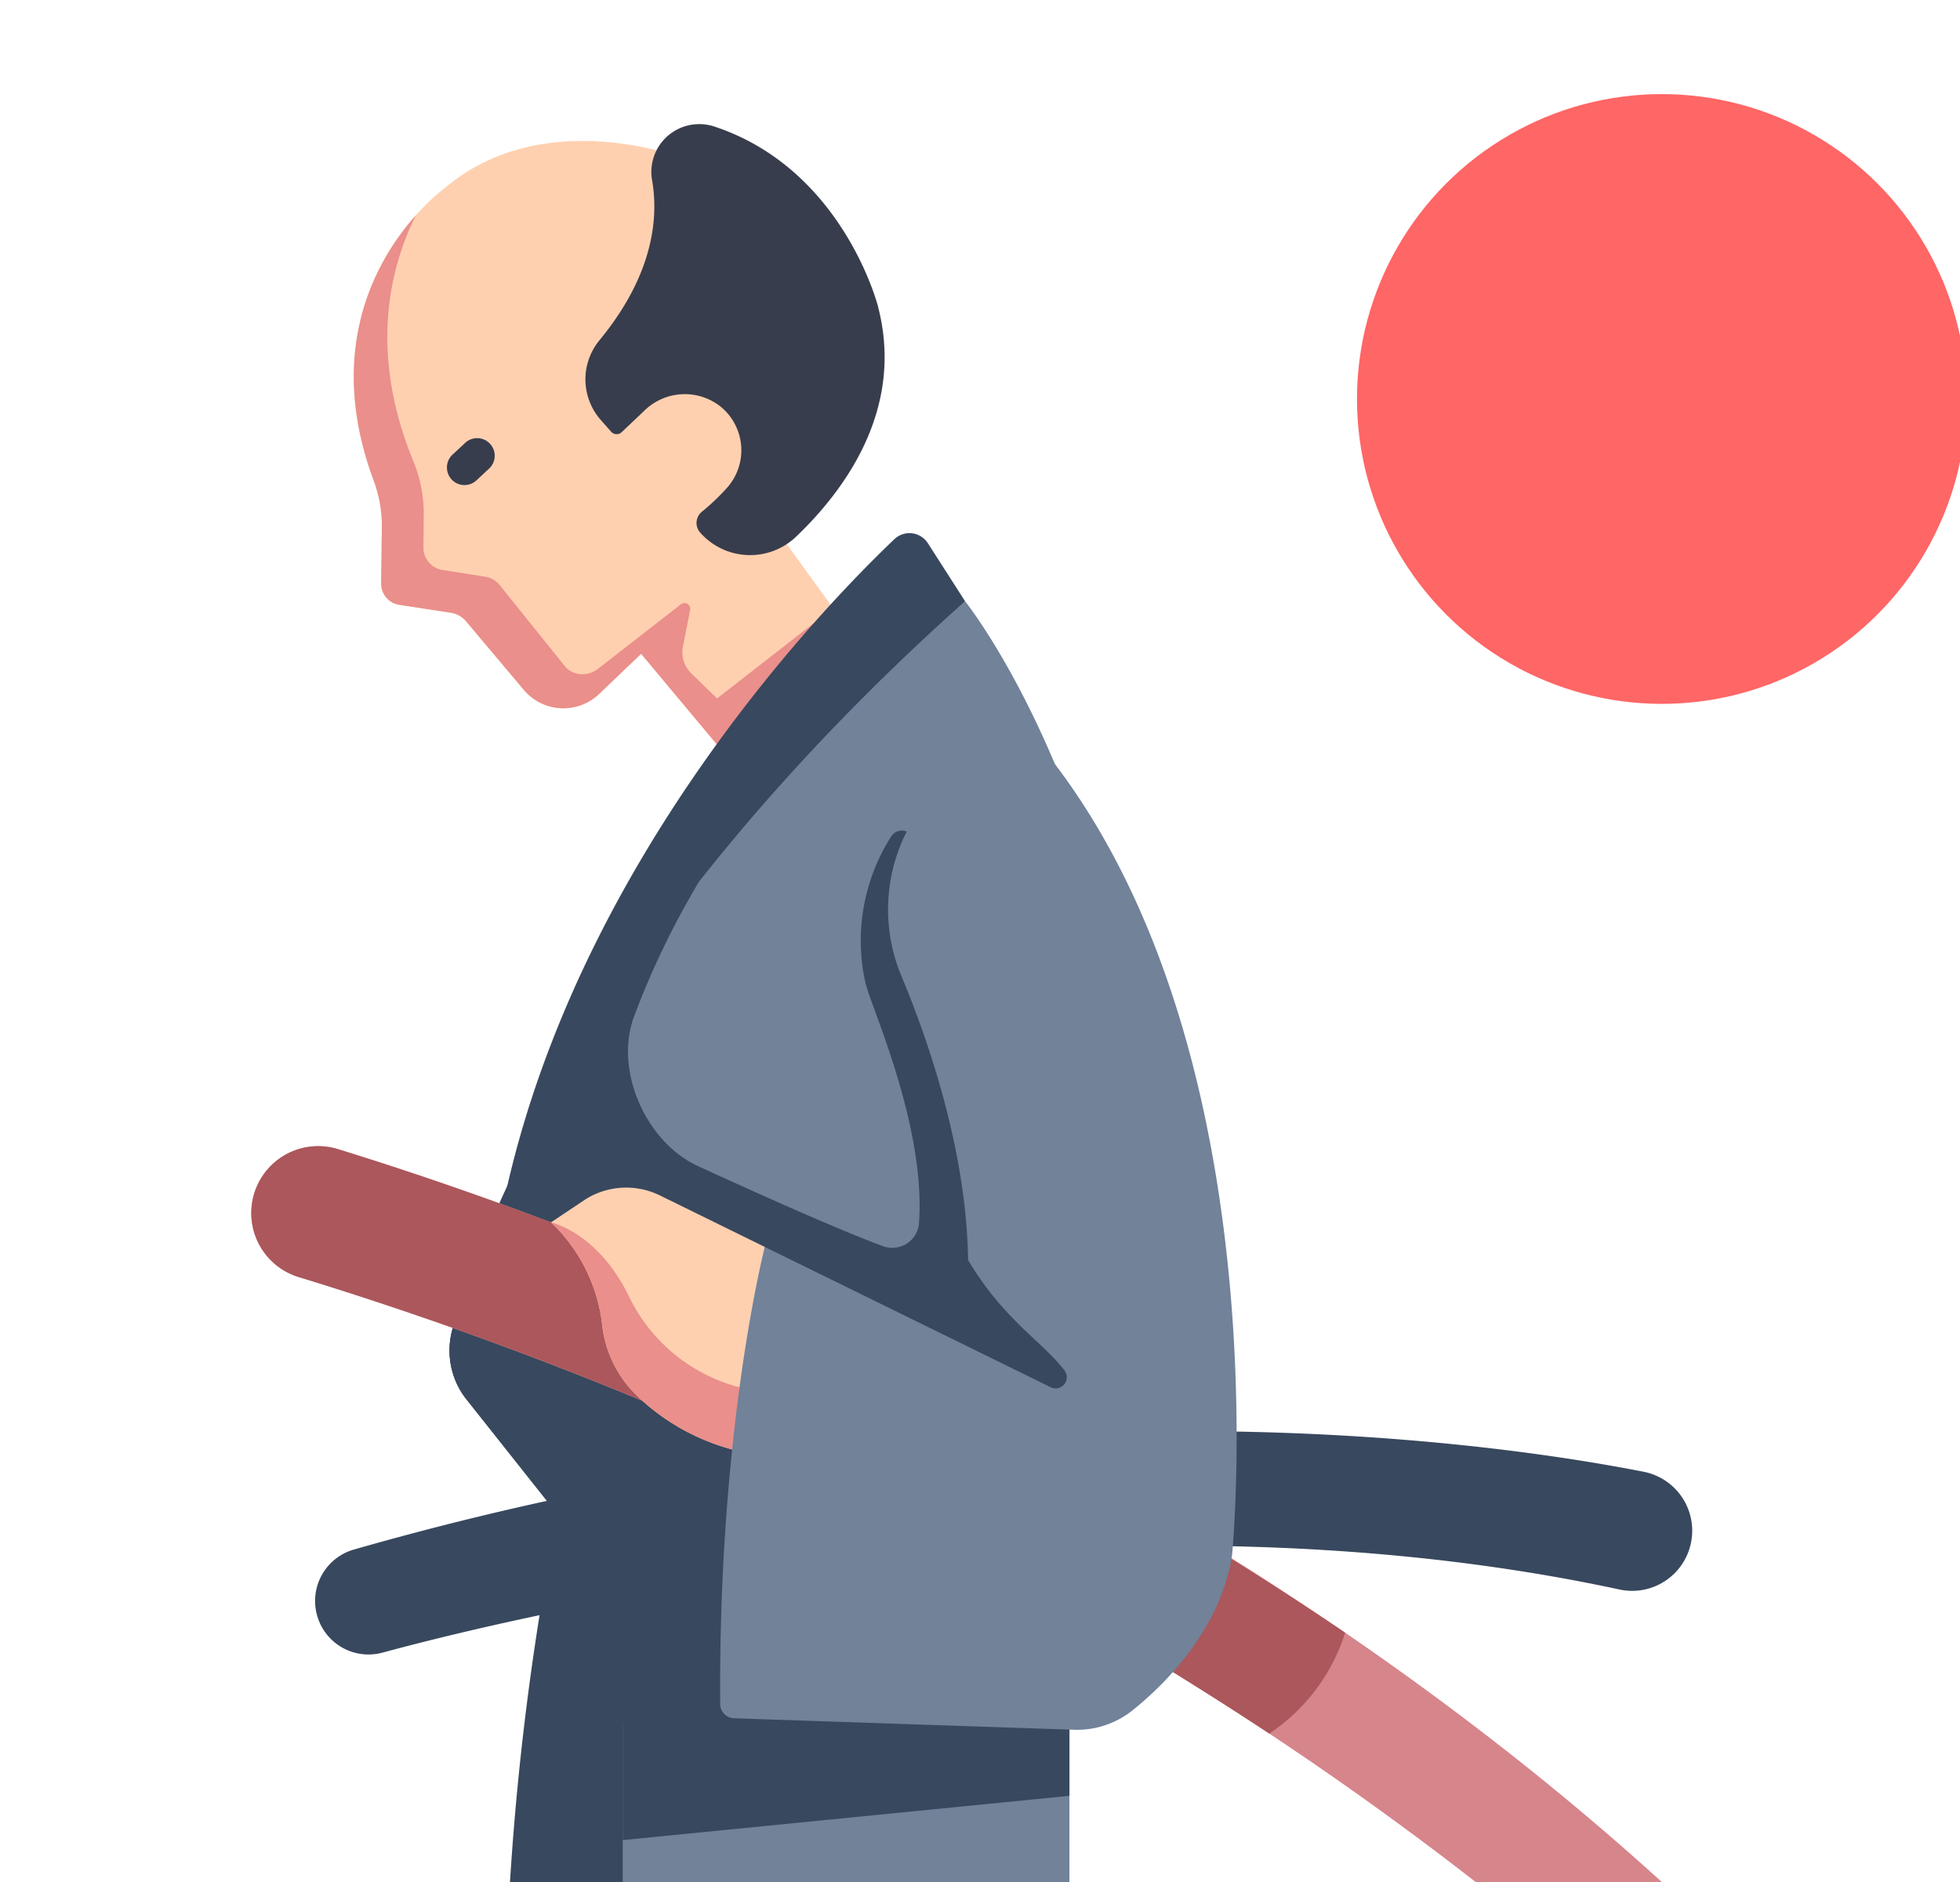
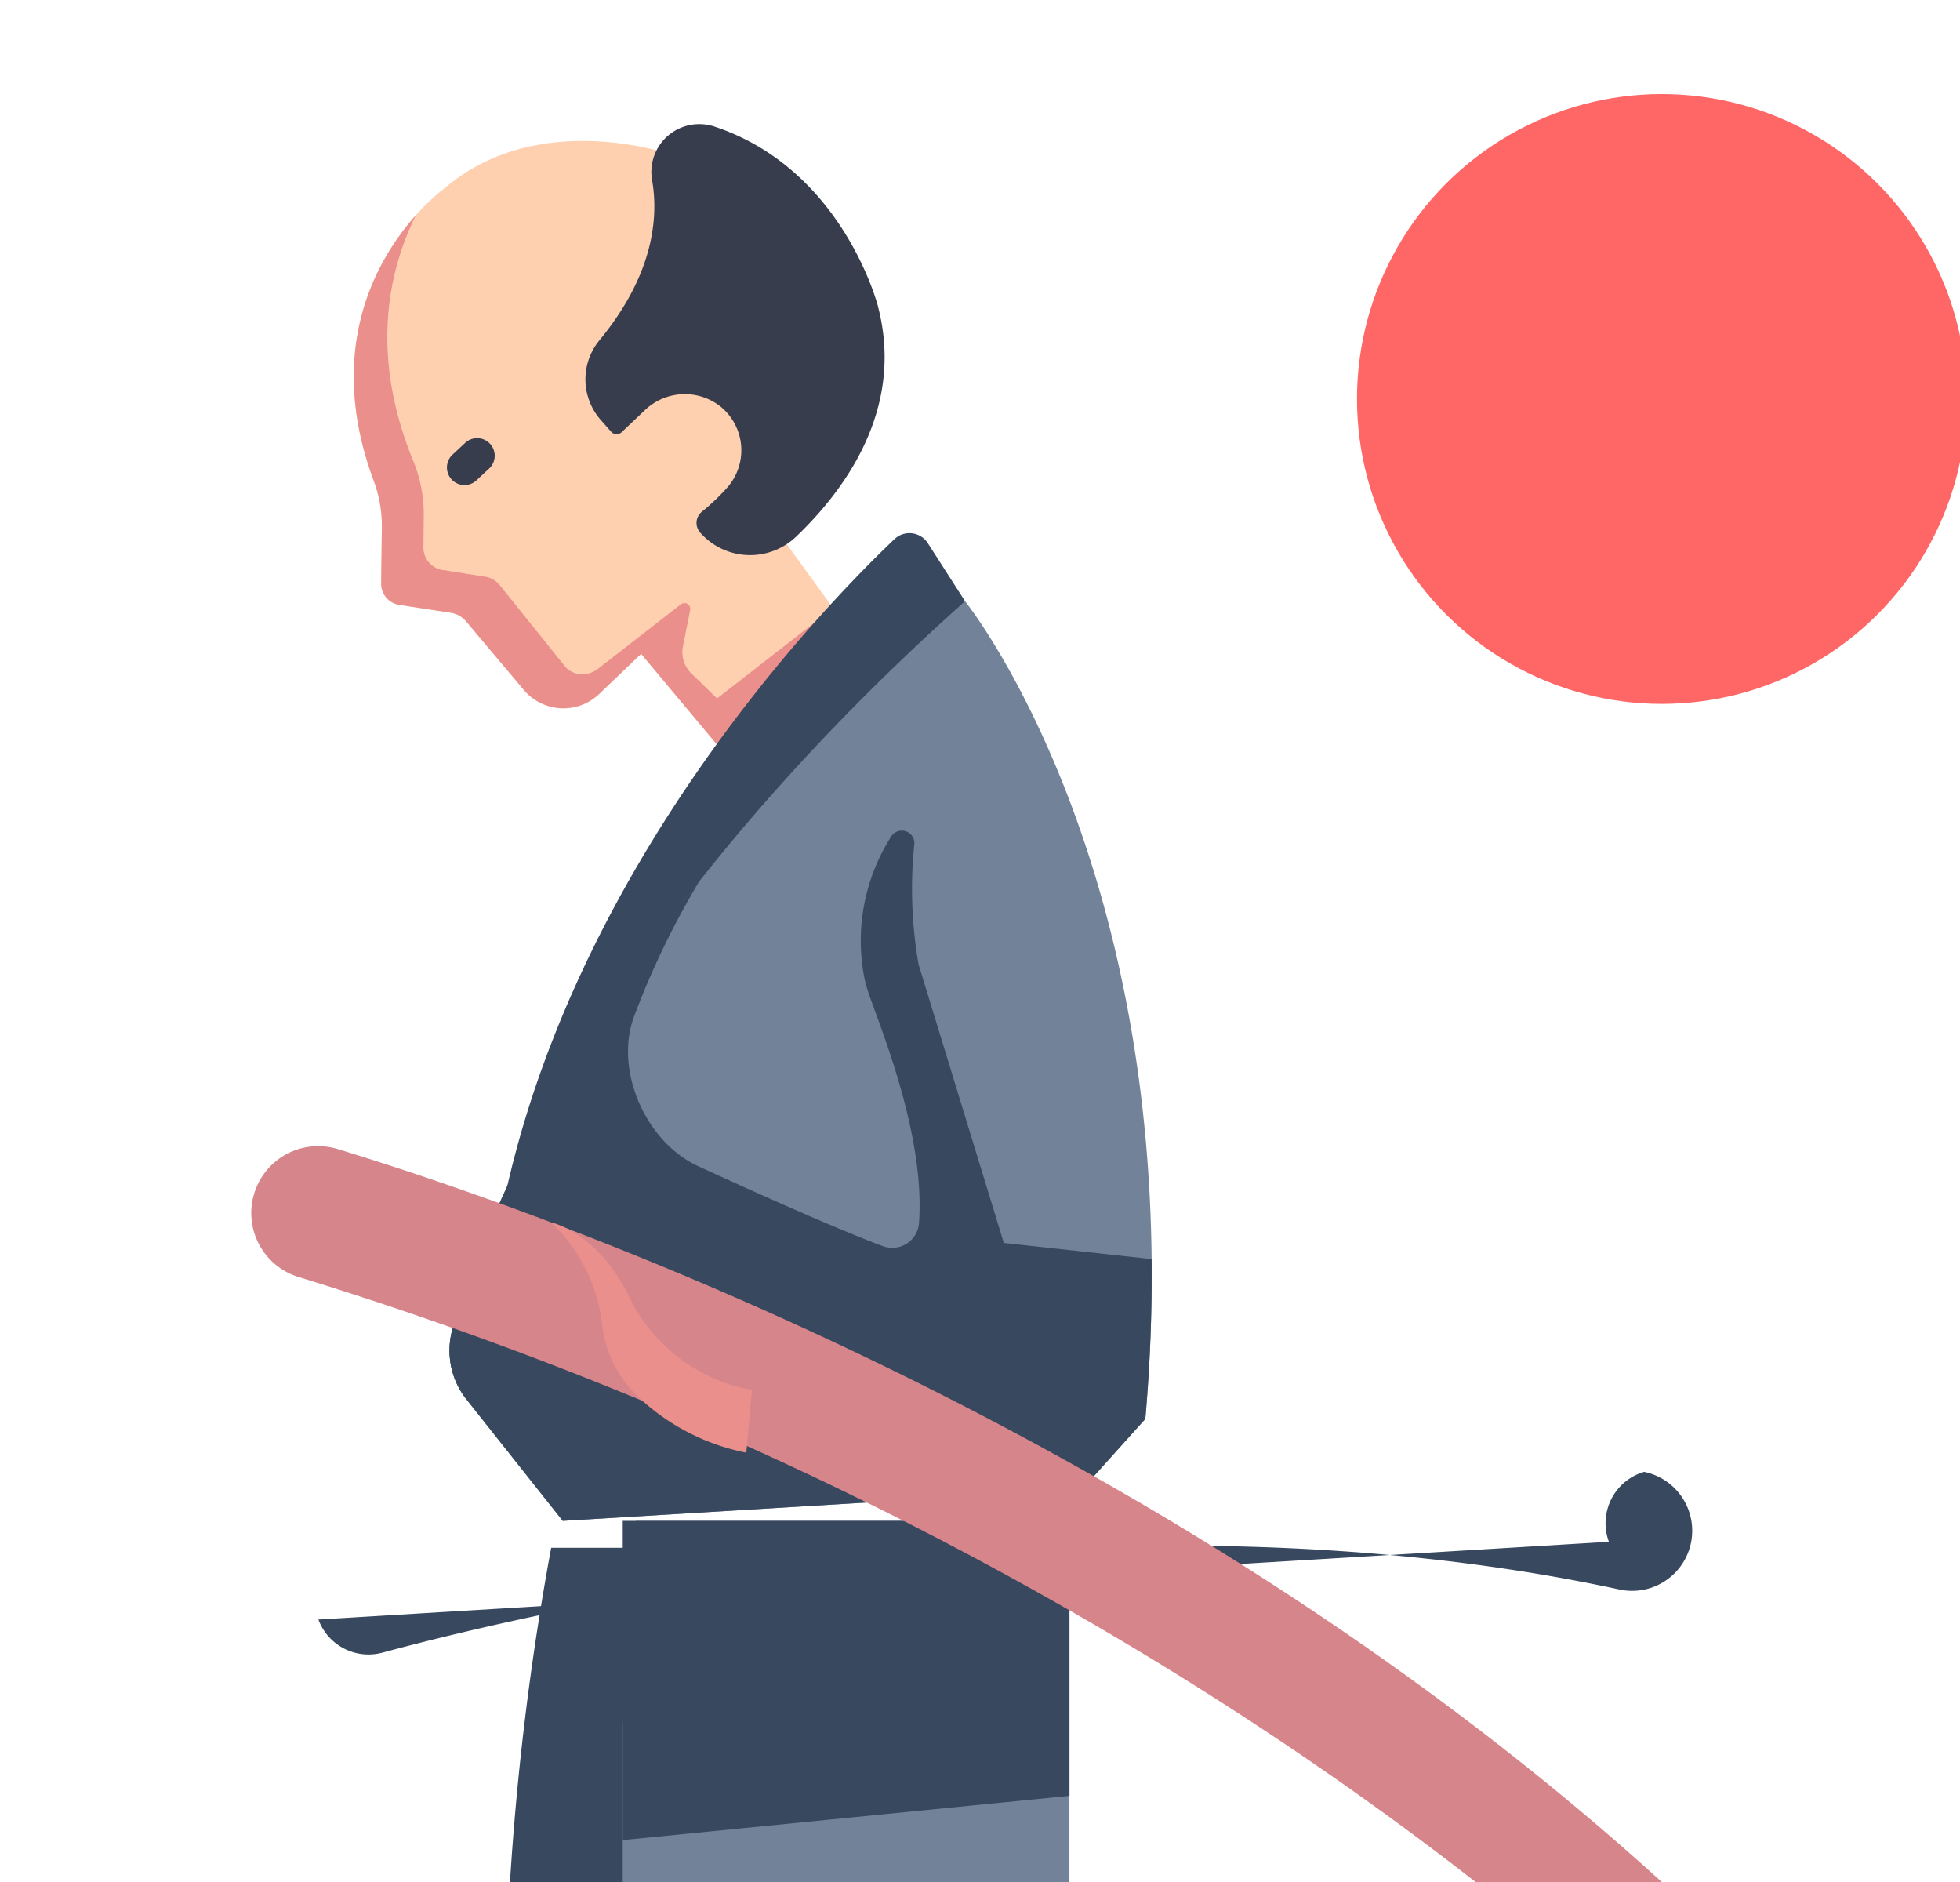
<svg xmlns="http://www.w3.org/2000/svg" width="125" height="120" viewBox="0 0 125 120">
  <defs>
    <clipPath id="a">
      <path fill="#fff" stroke="#707070" stroke-width="1" d="M771 2299h125v120H771z" />
    </clipPath>
  </defs>
  <g transform="translate(-771 -2299)" clip-path="url(#a)">
    <g transform="translate(749.454 2295)">
      <path d="M64.367 13.862s-8.441-3.008-14.457 2.134c0 0-9.046 6.433-4.549 18.61a8.3 8.3 0 01.537 2.978l-.046 3.618a1.363 1.363 0 001.157 1.363l3.3.507a1.553 1.553 0 01.953.537l3.691 4.381a3.3 3.3 0 004.8.258l2.679-2.561 6 7.178 7.585-8.247-5.634-7.764.97-11.934z" fill="#ffd0b0" />
      <path d="M77.557 23.593s-2.189-8.761-10.409-11.51a3.081 3.081 0 00-1.144-.165 3.048 3.048 0 00-2.877 3.537c.41 2.3.175 5.951-3.331 10.217a3.92 3.92 0 00.054 5.095l.672.76a.467.467 0 00.671.03l1.461-1.384a3.68 3.68 0 014.86-.238 3.594 3.594 0 01.413 5.152 14.275 14.275 0 01-1.615 1.54.921.921 0 00-.117 1.325 4.246 4.246 0 006.1.289c3.1-2.952 6.939-8.123 5.258-14.645zM51.169 34.929a1.121 1.121 0 01-.763-1.941l.767-.712a1.121 1.121 0 111.526 1.639l-.767.713a1.115 1.115 0 01-.763.301z" fill="#373d4c" />
      <path d="M65.101 45.216l.462-2.324a.372.372 0 00-.589-.364l-5.271 4.1a1.62 1.62 0 01-1.267.343 1.423 1.423 0 01-.811-.425l-4.209-5.238a1.479 1.479 0 00-.924-.537l-2.721-.428a1.446 1.446 0 01-1.221-1.446l.021-1.98a8.917 8.917 0 00-.655-3.492c-2.854-6.917-1.528-12.318.152-15.7-2.377 2.667-5.852 8.371-2.7 16.889a8.23 8.23 0 01.533 2.959l-.046 3.629a1.363 1.363 0 001.157 1.363l3.3.507a1.553 1.553 0 01.953.537l3.691 4.381a3.3 3.3 0 004.8.258l2.679-2.561 6 7.178 7.574-8.243-1.339-1.846-7.393 5.757-1.64-1.594a1.891 1.891 0 01-.535-1.724z" fill="#ea8f8b" />
      <path d="M56.697 102.69a178.444 178.444 0 00-2.818 24.983h10.718V102.69z" fill="#38485e" />
      <path d="M62.1 100.975l-.841 13.187v13.512h28.489v-26.7z" fill="#718299" />
      <path d="M61.262 121.328l28.489-2.823v-17.531H61.262zM83.09 42.33l-2.367-3.691a1.394 1.394 0 00-2.136-.261c-4.49 4.271-19.89 20.172-24.712 41.348z" fill="#38485e" />
      <path d="M83.09 42.33s14.494 17.993 11.5 52.147l-4.044 4.5-33.109 2-6.125-7.724a5.032 5.032 0 01-.9-4.527c1.933-6.66 9.113-25.356 32.68-46.393z" fill="#718299" />
      <g fill="#38485e">
        <path d="M66.069 78.357c-3.364-1.545-5.4-6.188-4.051-9.635a52.348 52.348 0 014.125-8.529C55.725 73.219 51.769 84.04 50.411 88.723a5.023 5.023 0 00.747 4.312l26.811-9.531c-2.974-1.104-8.004-3.357-11.9-5.147z" />
        <path d="M94.986 84.282l-9.422-1.029-5.435-17.756a27.87 27.87 0 01-.276-7.63.8.8 0 00-1.467-.537 12.362 12.362 0 00-1.74 8.881 7.012 7.012 0 00.229.912c.59 1.878 3.7 9.023 3.281 14.859a1.7 1.7 0 01-1.936 1.563c-4.014-.607-8.61-1.812-13.626-2.85l-6.857 7.659-6.665-1.733c-.269.794-.488 1.5-.663 2.1a5.03 5.03 0 00.9 4.527l6.125 7.724 33.109-2 .286-.318 3.759-4.181c.315-3.577.433-6.975.4-10.2z" />
-         <path d="M41.852 107.265a3.407 3.407 0 004.084 2.111c10.368-2.8 45.947-11.13 78.932-4.018a3.832 3.832 0 101.535-7.509c-10.688-2.1-42.376-6.476-82.3 4.957a3.408 3.408 0 00-2.249 4.459z" />
+         <path d="M41.852 107.265a3.407 3.407 0 004.084 2.111c10.368-2.8 45.947-11.13 78.932-4.018a3.832 3.832 0 101.535-7.509a3.408 3.408 0 00-2.249 4.459z" />
      </g>
      <path d="M43.049 77.257c13.572 4.131 58.287 19.635 91.26 53.269 1.306 1.335-4.421 5.877-5.15 5.166-8.824-8.625-38.67-34.911-88.613-50.28a4.265 4.265 0 012.5-8.155z" fill="#d6858b" />
-       <path d="M43.049 77.257a4.265 4.265 0 00-2.5 8.155 239.626 239.626 0 0161.947 29.125 12.1 12.1 0 004.837-6.434 245.771 245.771 0 00-64.281-30.846z" fill="#ab575b" />
-       <path d="M70.323 83.507l-6.691-3.284a4.884 4.884 0 00-4.721.232l-2.221 1.483a10.694 10.694 0 013.267 6.609 7.416 7.416 0 002.222 4.459 13.993 13.993 0 006.961 3.624z" fill="#ffd0b0" />
      <circle cx="19.44" cy="19.44" r="19.44" transform="translate(108.088 10)" fill="#f66" />
      <path d="M59.959 88.546a7.416 7.416 0 002.222 4.459 13.993 13.993 0 006.961 3.624l.361-4a10.842 10.842 0 01-7.865-6.01c-2-4.067-4.944-4.675-4.944-4.675a10.7 10.7 0 013.265 6.602z" fill="#ea8f8b" />
-       <path d="M86.046 49.461a23.251 23.251 0 00-6.237 6.774 11 11 0 00-.77 10.013c1.759 4.213 4.146 11.17 4.247 18.088 0 0 .39 3.37-.432 5.318l-12.531-6.147s-2.974 11.444-2.846 29.153a.912.912 0 00.879.9l21.675.733a5.675 5.675 0 003.759-1.251c2.109-1.7 5.4-5 6.272-9.514a5.721 5.721 0 00.08-.6c.304-3.542 2.582-36.031-14.096-53.467z" fill="#718299" />
      <path d="M83.284 84.336a26.388 26.388 0 01-.43 5.318l5.7 2.8a.711.711 0 00.881-1.067c-1.417-1.868-3.87-3.21-6.151-7.051z" fill="#38485e" />
    </g>
  </g>
</svg>